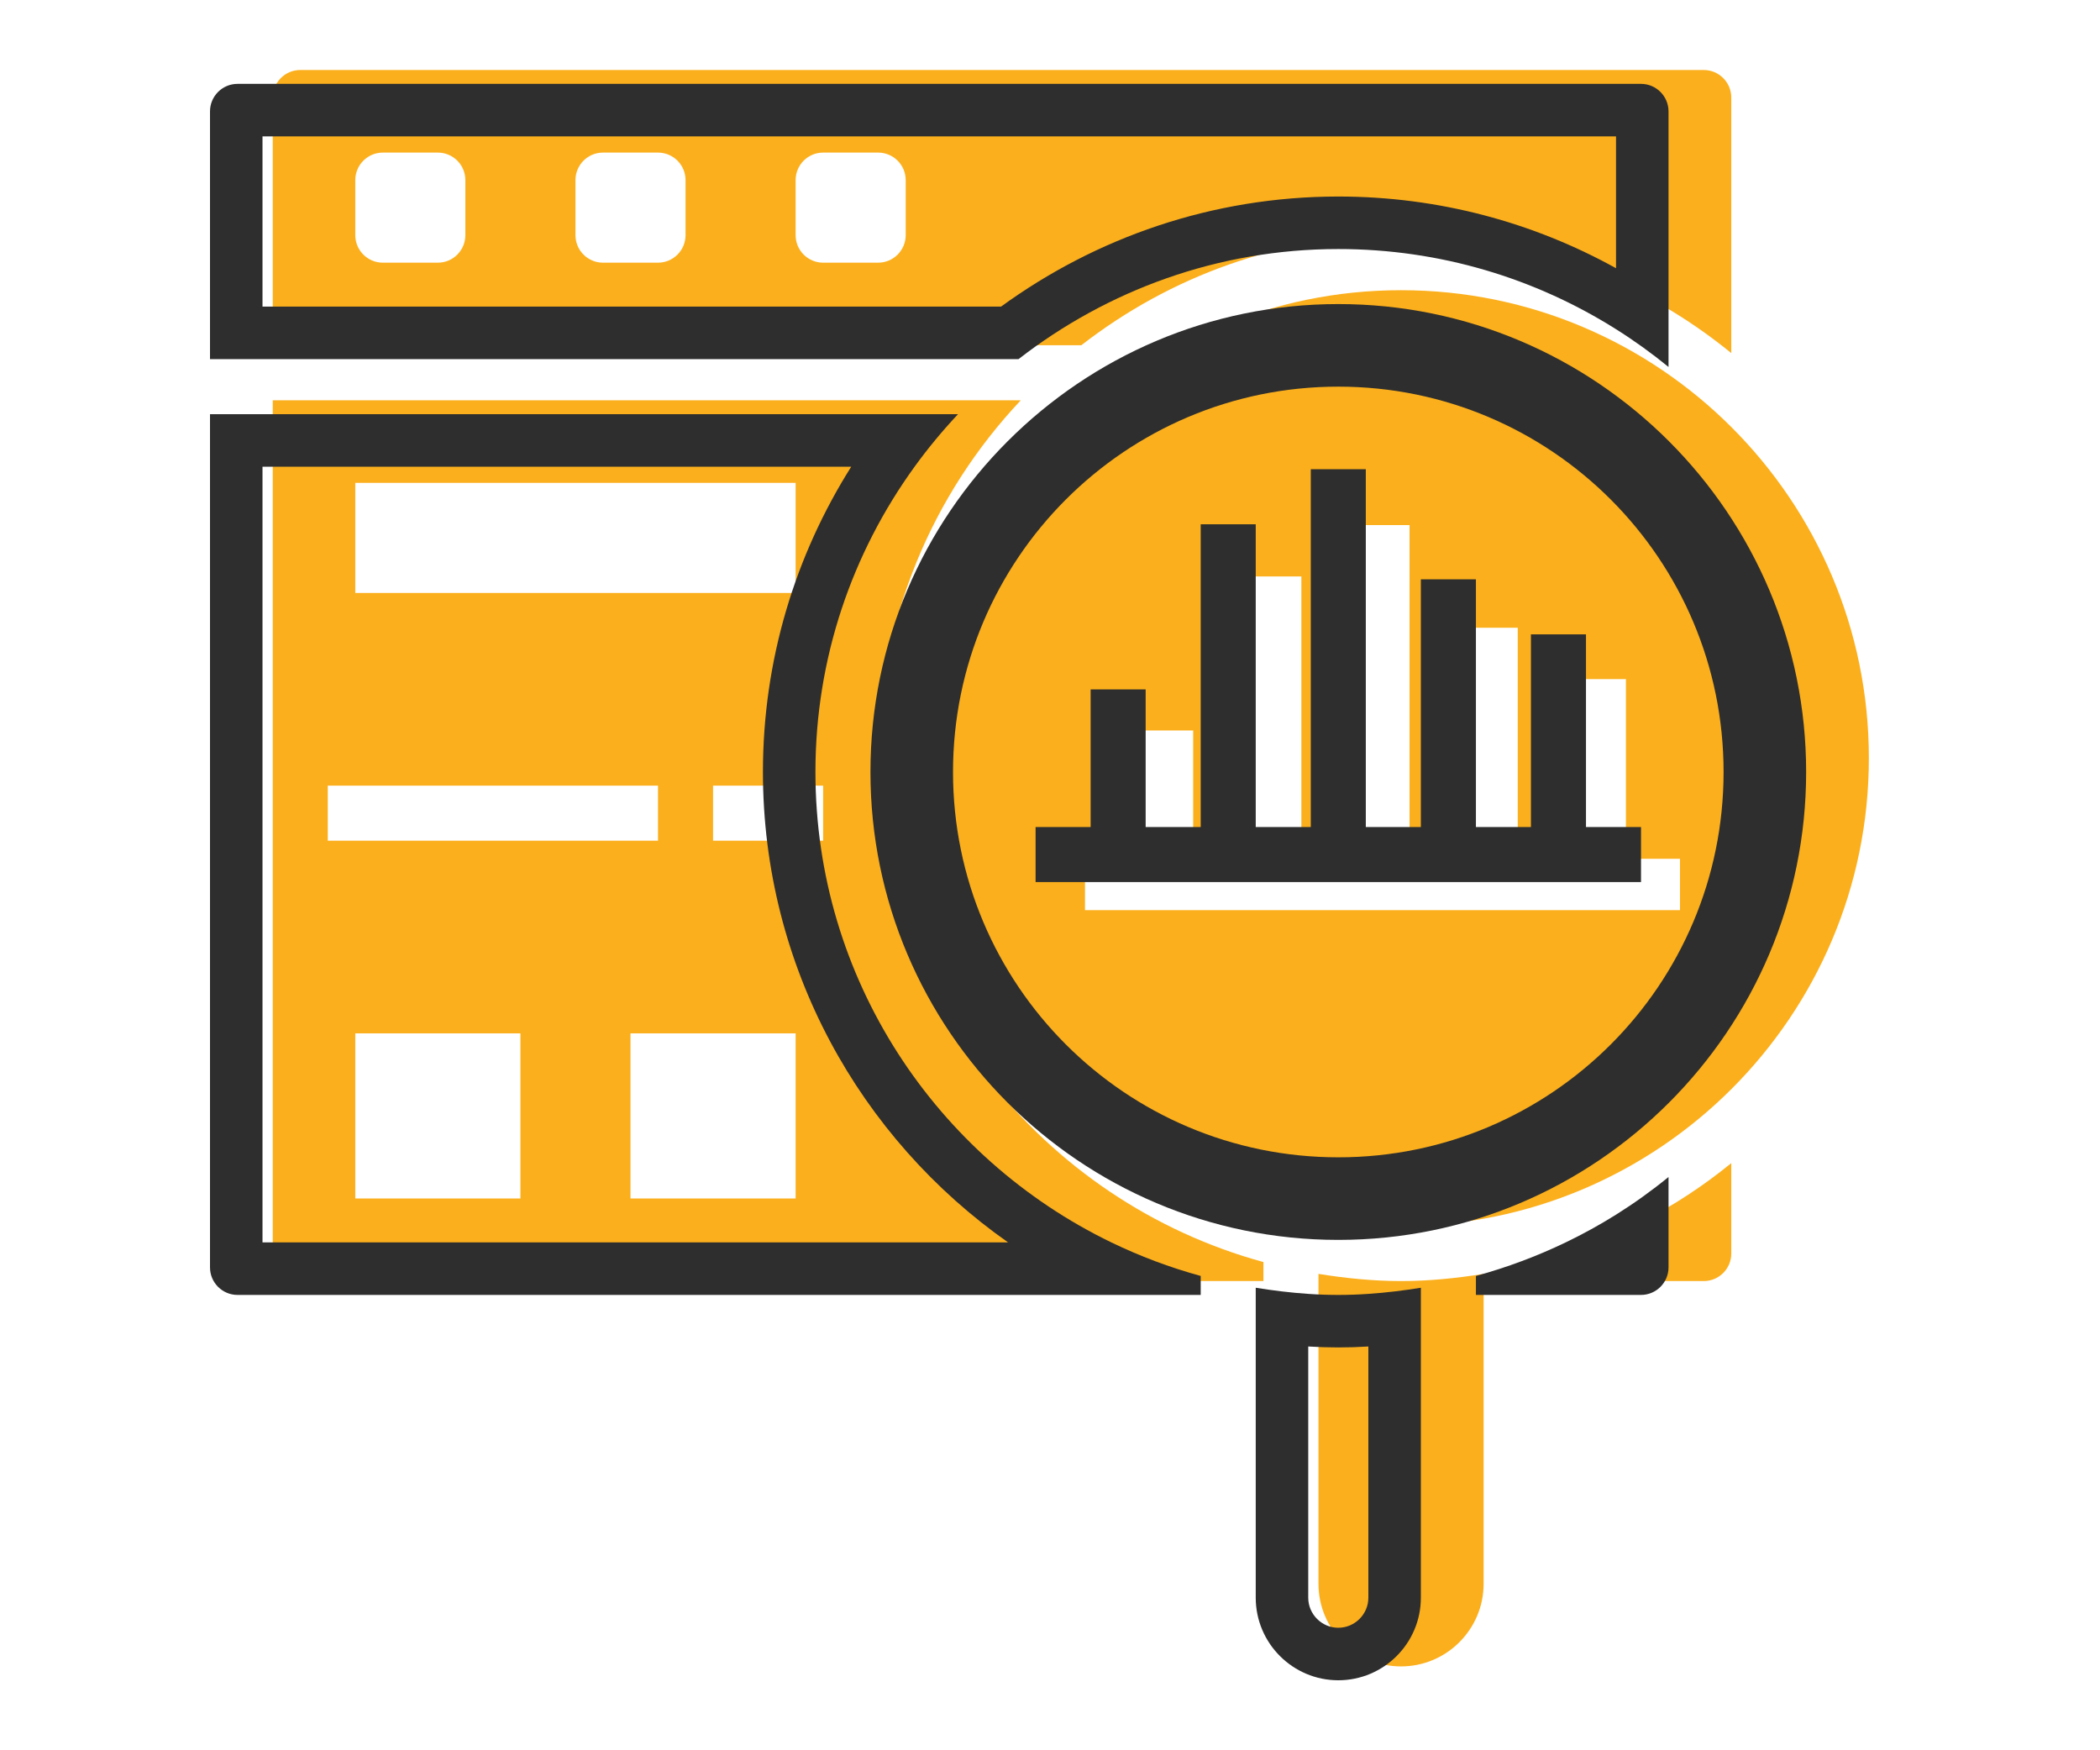
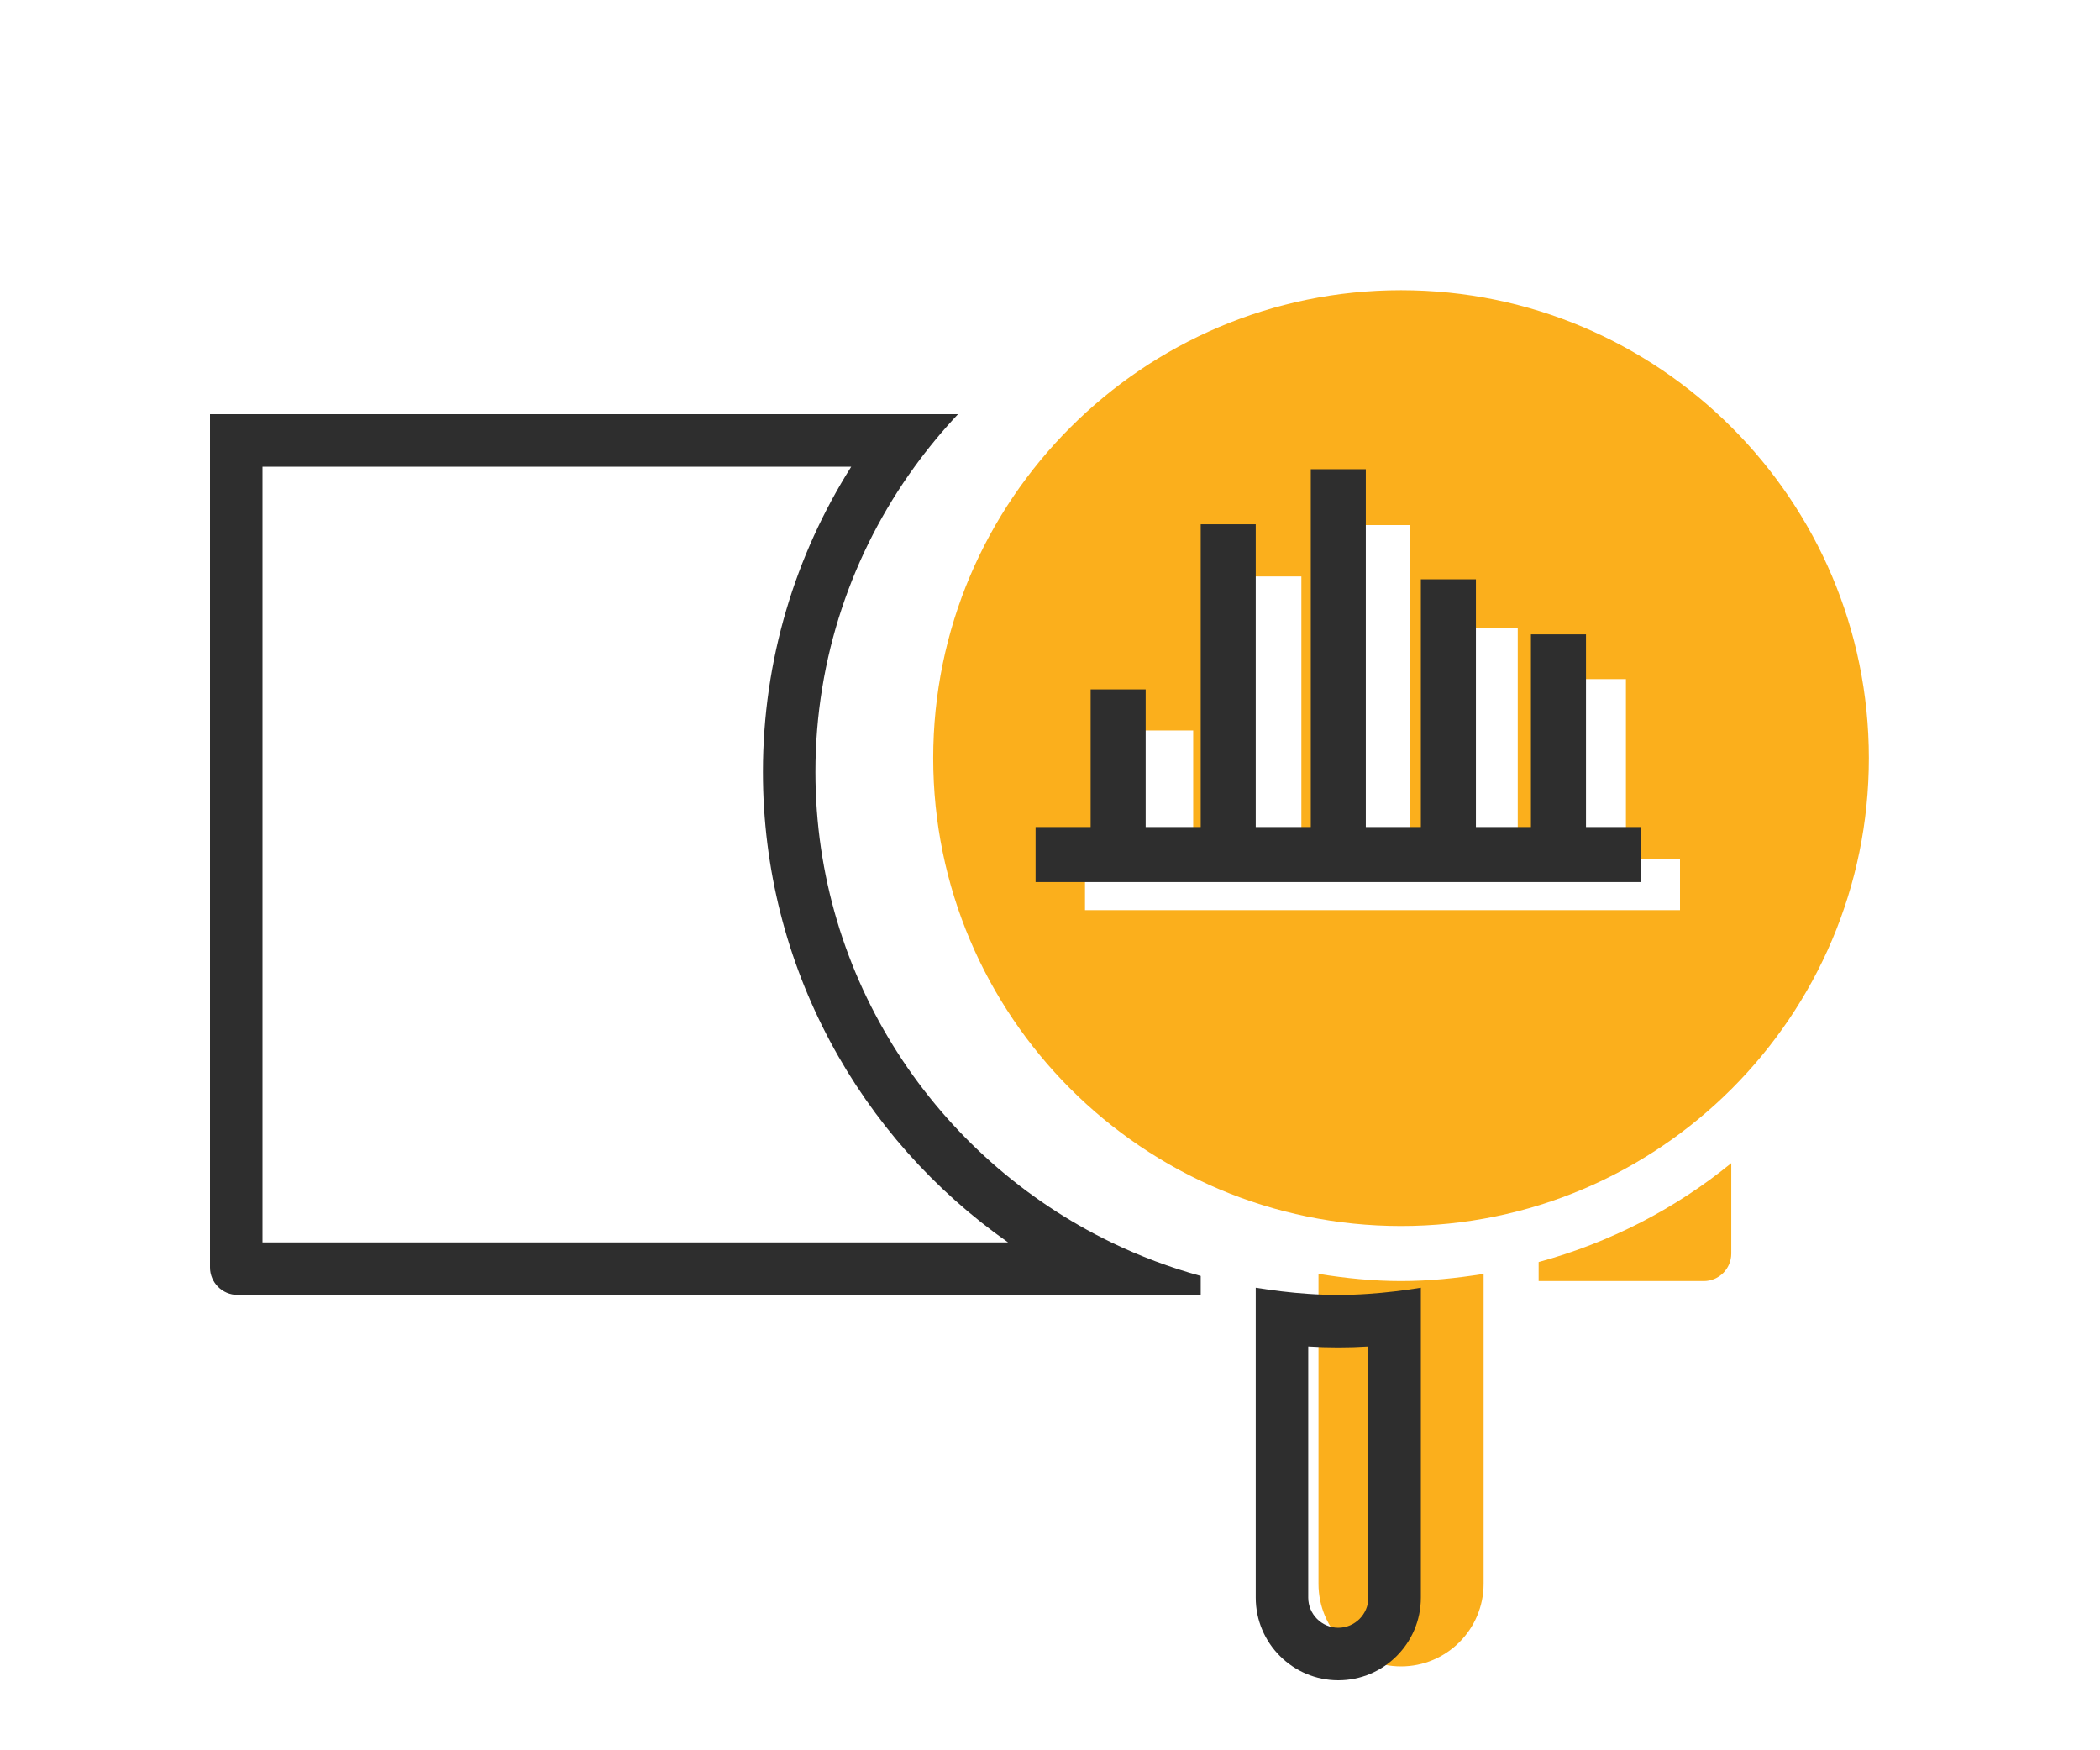
<svg xmlns="http://www.w3.org/2000/svg" width="60" height="50" viewBox="0 0 60 50" fill="none">
-   <path d="M43.961 36.596H48.679C49.113 36.596 49.465 36.243 49.465 35.81V33.227C47.871 34.529 46.001 35.496 43.961 36.053V36.596Z" fill="#FBAF1C" />
+   <path d="M43.961 36.596H48.679C49.113 36.596 49.465 36.243 49.465 35.81V33.227C47.871 34.529 46.001 35.496 43.961 36.053Z" fill="#FBAF1C" />
  <path d="M37.671 36.391V45.245C37.671 46.545 38.729 47.604 40.03 47.604C41.33 47.604 42.389 46.545 42.389 45.245V36.391C41.618 36.514 40.834 36.596 40.03 36.596C39.225 36.596 38.441 36.514 37.671 36.391V36.391Z" fill="#FBAF1C" />
-   <path d="M25.09 21.657C25.09 17.702 26.646 14.11 29.165 11.435H7.793V35.81C7.793 36.243 8.145 36.596 8.579 36.596H36.098V36.053C29.765 34.321 25.09 28.532 25.09 21.657ZM10.151 13.794H22.732V16.939H10.151V13.794ZM9.365 22.443H18.8V24.016H9.365V22.443ZM14.869 34.237H10.151V29.52H14.869V34.237ZM22.732 34.237H18.014V29.52H22.732V34.237ZM23.518 24.016H20.373V22.443H23.518V24.016Z" fill="#FBAF1C" />
-   <path d="M40.03 6.718C43.606 6.718 46.891 7.984 49.465 10.087V2.786C49.465 2.353 49.113 2 48.679 2H8.579C8.145 2 7.793 2.353 7.793 2.786V9.863H30.894C33.423 7.899 36.587 6.718 40.03 6.718ZM13.296 6.718C13.296 7.152 12.944 7.504 12.51 7.504H10.938C10.504 7.504 10.151 7.152 10.151 6.718V5.145C10.151 4.711 10.504 4.359 10.938 4.359H12.51C12.944 4.359 13.296 4.711 13.296 5.145V6.718ZM19.587 6.718C19.587 7.152 19.234 7.504 18.8 7.504H17.228C16.794 7.504 16.442 7.152 16.442 6.718V5.145C16.442 4.711 16.794 4.359 17.228 4.359H18.8C19.234 4.359 19.587 4.711 19.587 5.145V6.718ZM25.877 6.718C25.877 7.152 25.524 7.504 25.09 7.504H23.518C23.084 7.504 22.732 7.152 22.732 6.718V5.145C22.732 4.711 23.084 4.359 23.518 4.359H25.09C25.524 4.359 25.877 4.711 25.877 5.145V6.718Z" fill="#FBAF1C" />
  <path fill-rule="evenodd" clip-rule="evenodd" d="M26.663 21.657C26.663 14.286 32.659 8.29 40.03 8.29C47.4 8.29 53.396 14.286 53.396 21.657C53.396 29.027 47.4 35.023 40.03 35.023C32.659 35.023 26.663 29.027 26.663 21.657ZM46.455 19.4V24.533H48V26H31V24.533H32.545V20.867H34.091V24.533H35.636V16.467H37.182V24.533H38.727V15H40.273V24.533H41.818V17.933H43.364V24.533H44.909V19.4H46.455Z" fill="#FBAF1C" />
-   <path fill-rule="evenodd" clip-rule="evenodd" d="M46.172 34.699C46.695 34.371 47.196 34.012 47.672 33.623V36.206C47.672 36.639 47.32 36.992 46.886 36.992H42.169V36.45C43.058 36.206 43.916 35.885 44.733 35.492C45.228 35.254 45.709 34.989 46.172 34.699Z" fill="#2E2E2E" />
  <path fill-rule="evenodd" clip-rule="evenodd" d="M35.878 36.787C36.372 36.866 36.872 36.928 37.378 36.962C37.662 36.982 37.948 36.992 38.237 36.992C38.526 36.992 38.812 36.982 39.096 36.962C39.603 36.928 40.102 36.866 40.596 36.787V45.641C40.596 46.942 39.538 48 38.237 48C36.937 48 35.878 46.942 35.878 45.641V36.787ZM37.378 38.465V45.641C37.378 46.113 37.765 46.5 38.237 46.5C38.709 46.5 39.096 46.113 39.096 45.641V38.465C38.814 38.483 38.528 38.492 38.237 38.492C37.947 38.492 37.66 38.483 37.378 38.465Z" fill="#2E2E2E" />
-   <path fill-rule="evenodd" clip-rule="evenodd" d="M24.87 22.053C24.87 14.682 30.867 8.686 38.237 8.686C45.608 8.686 51.604 14.682 51.604 22.053C51.604 29.424 45.608 35.42 38.237 35.42C30.867 35.42 24.87 29.424 24.87 22.053ZM27.229 22.053C27.229 28.133 32.158 33.061 38.237 33.061C44.317 33.061 49.245 28.133 49.245 22.053C49.245 15.974 44.317 11.045 38.237 11.045C32.158 11.045 27.229 15.974 27.229 22.053Z" fill="#2E2E2E" />
  <path fill-rule="evenodd" clip-rule="evenodd" d="M27.372 11.832H6V36.206C6 36.639 6.352 36.992 6.786 36.992H34.306V36.45C33.419 36.207 32.566 35.885 31.753 35.492C26.756 33.076 23.298 27.966 23.298 22.053C23.298 18.797 24.353 15.786 26.131 13.332C26.513 12.805 26.928 12.304 27.372 11.832ZM24.321 13.332H7.5V35.492H28.803C24.572 32.521 21.798 27.612 21.798 22.053C21.798 18.846 22.727 15.857 24.321 13.332Z" fill="#2E2E2E" />
-   <path fill-rule="evenodd" clip-rule="evenodd" d="M47.672 10.483V3.183C47.672 2.749 47.32 2.396 46.886 2.396H6.786C6.352 2.396 6 2.749 6 3.183V10.259H29.101C31.63 8.296 34.795 7.114 38.237 7.114C41.151 7.114 43.872 7.955 46.172 9.404C46.695 9.733 47.196 10.094 47.672 10.483ZM46.172 7.662V3.896H7.5V8.759H28.601C31.307 6.791 34.633 5.614 38.237 5.614C41.113 5.614 43.819 6.359 46.172 7.662Z" fill="#2E2E2E" />
  <path fill-rule="evenodd" clip-rule="evenodd" d="M29.588 25.198V23.626H31.161V19.694H32.733V23.626H34.306V14.977H35.878V23.626H37.451V13.404H39.023V23.626H40.596V16.549H42.169V23.626H43.741V18.122H45.314V23.626H46.886V25.198H29.588Z" fill="#2E2E2E" />
</svg>